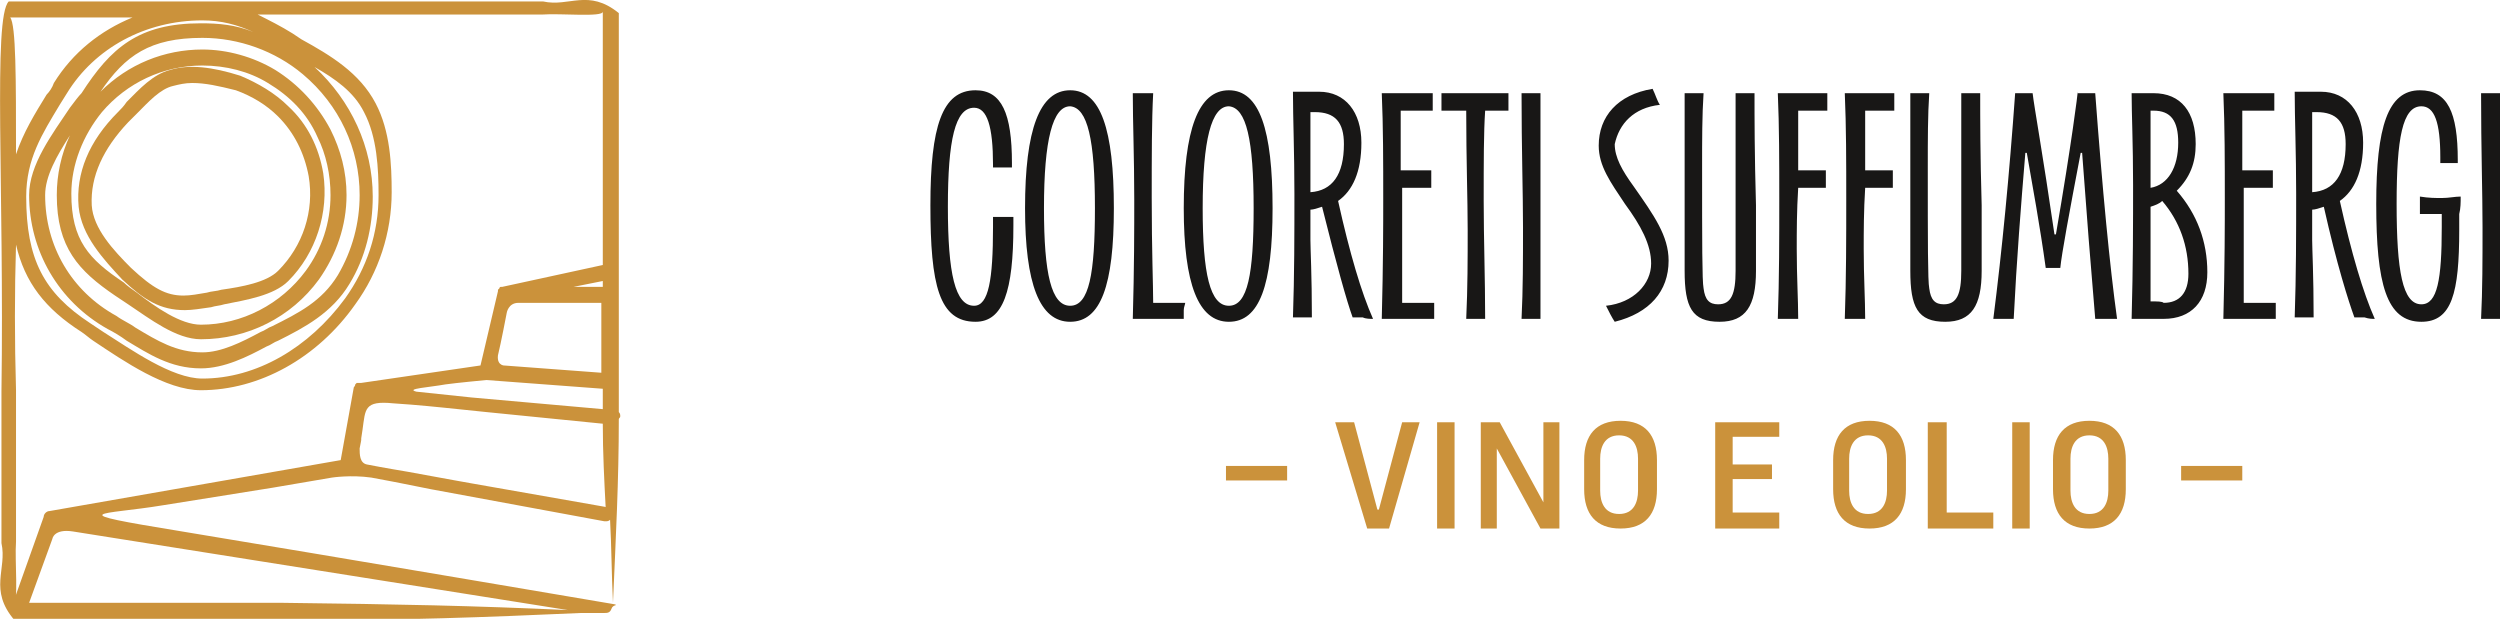
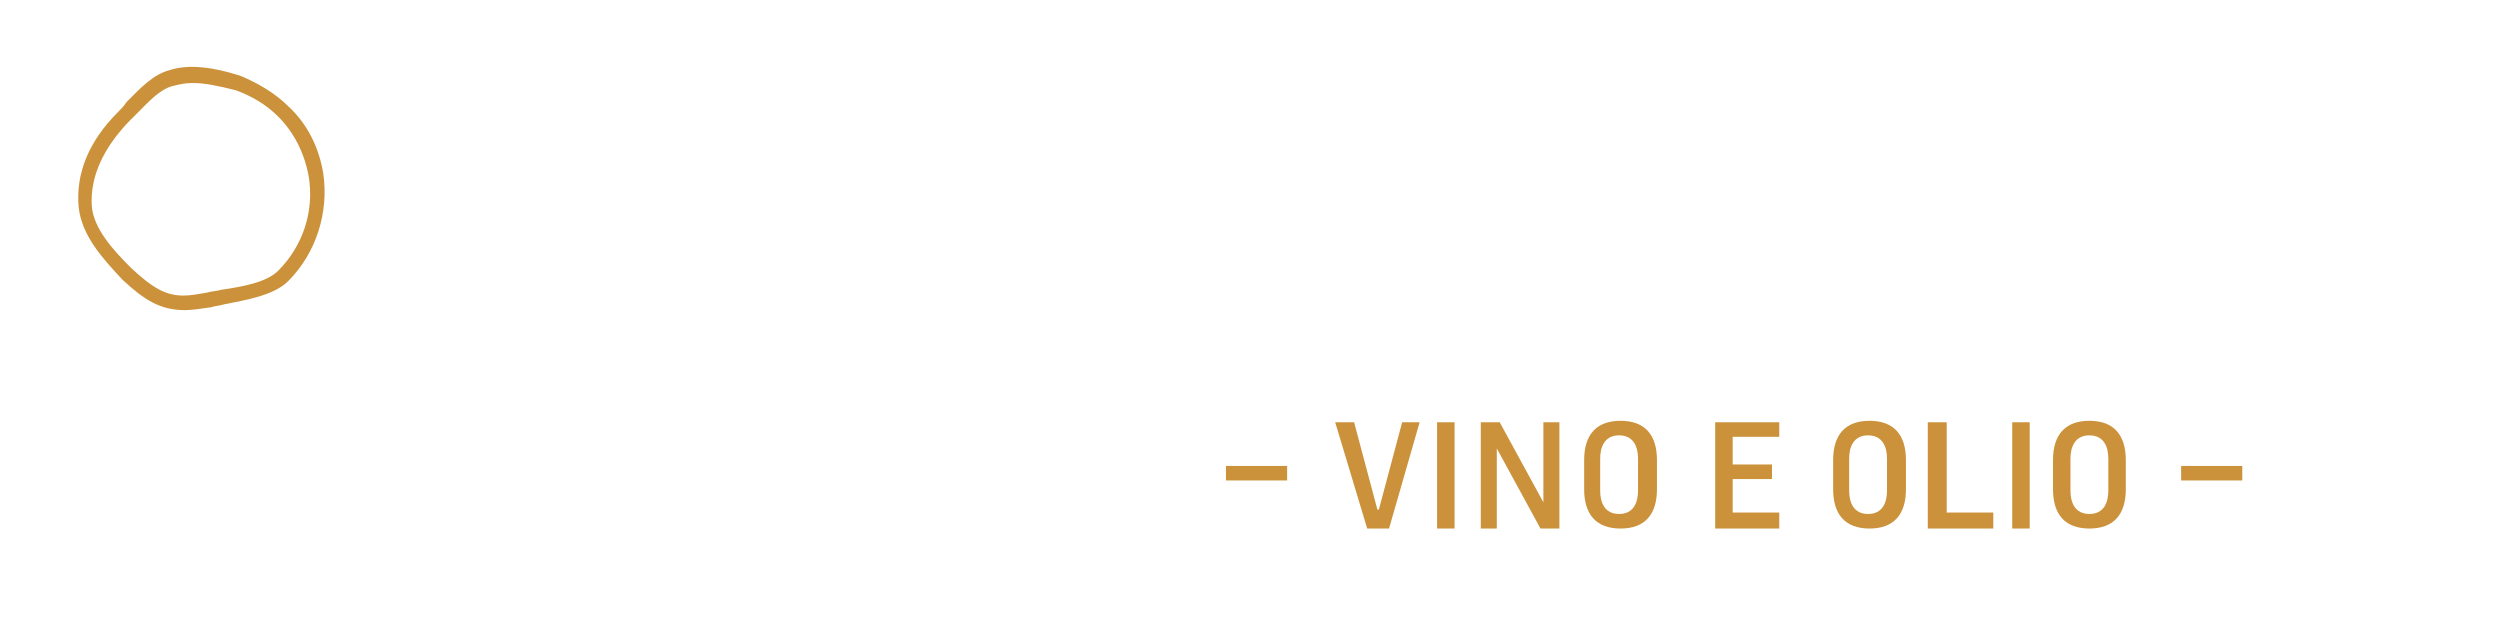
<svg xmlns="http://www.w3.org/2000/svg" version="1.1" id="Ebene_1" x="0px" y="0px" viewBox="0 0 171.7 42.5" style="enable-background:new 0 0 171.7 42.5;" xml:space="preserve">
  <style type="text/css">
	.st0{fill:#CB923B;}
	.st1{fill:#181716;}
</style>
-   <path class="st0" d="M41.5,34.8l-9.1-1.6c0,0-1.7-0.3-4.4-0.8c0,0-1.8-0.3-2.8-0.5c-0.5-0.1-0.5-0.7-0.5-1.1c0.2-1,0.1-0.6,0.1-0.6  s-0.1,0.6,0.1-0.7c0.2-1.4,0.1-2,2.1-1.8c1.6,0.1,3.5,0.3,3.5,0.3l2.9,0.3l8,0.8c0,2,0.1,3.9,0.2,5.8C41.7,34.9,41.6,34.8,41.5,34.8   M19.3,41.4c-1.9,0-13.1,0-17.3,0L3.6,37c0,0,0.1-0.7,1.4-0.5c1.3,0.2,34,5.4,34,5.4C32.5,41.6,27.5,41.5,19.3,41.4 M0.9,41.4  c0.4,0.1,0.1-2.9,0.2-4.2c0-3.4,0-6.9,0-10.4c-0.1-3.4-0.1-6.8,0-10c0.6,2.6,2,4.4,4.5,6c0.3,0.2,0.5,0.4,0.8,0.6  c2.1,1.4,5,3.4,7.4,3.4c4,0,8-2.2,10.6-5.9c1.6-2.2,2.5-4.9,2.5-7.7c0-1.9-0.1-4.2-1.1-6.1c-1.1-2.1-3.1-3.3-5.1-4.4l-0.6-0.4  c-0.8-0.5-1.6-0.9-2.4-1.3c2.9,0,6,0,9.1,0c3.4,0,7,0,10.4,0c1.3-0.1,4.2,0.2,4.2-0.2c0,1.6,0,3.2,0,4.8c0,5.4,0,9.9,0,12.6  l-6.9,1.5c0,0,0,0-0.1,0c0,0,0,0,0,0c-0.1,0-0.1,0.1-0.1,0.1c0,0,0,0,0,0c0,0-0.1,0.1-0.1,0.1c0,0,0,0,0,0c0,0,0,0,0,0.1L33,25.1  l-8.2,1.2c0,0,0,0,0,0c0,0-0.1,0-0.1,0c0,0-0.1,0-0.1,0c0,0,0,0-0.1,0c0,0-0.1,0.1-0.1,0.1c0,0,0,0,0,0c0,0,0,0.1-0.1,0.2l-0.9,5  L3.4,35.1c-0.2,0-0.4,0.2-0.4,0.4L0.9,41.4l4.8,0C4.2,41.4,2.6,41.4,0.9,41.4 M3.7,5.7C3.6,6,3.4,6.3,3.2,6.5  c-0.8,1.3-1.6,2.6-2.1,4.1c0-5.2,0-8.9-0.4-9.4c0.8,0,3.9,0,8.4,0C6.9,2.1,5,3.6,3.7,5.7 M13.8,1.6c-4.3,0-6.2,1.7-8.2,4.8  C5.4,6.6,5.1,7,4.8,7.4C3.6,9.2,2,11.3,2,13.4c0,3.8,2,7.3,5.4,9.2c0.4,0.2,0.9,0.5,1.3,0.8c1.5,0.9,3,1.9,5.1,1.9  c1.6,0,3.2-0.8,4.5-1.5c0.3-0.1,0.5-0.3,0.8-0.4c1.8-0.9,3.7-1.9,4.9-3.9c1.1-1.8,1.6-3.9,1.6-6c0-3.4-1.5-6.6-4-8.9  C23,5.4,24.3,6.3,25,7.7c0.9,1.7,1,3.9,1,5.7c0,2.6-0.8,5-2.3,7.1c-2.5,3.4-6.1,5.5-9.8,5.5c-2.1,0-4.9-2-6.8-3.2  c-0.3-0.2-0.6-0.4-0.9-0.6c-3.2-2.1-4.4-4.4-4.4-8.7c0-2.6,1.1-4.3,2.3-6.3c0.2-0.3,0.3-0.5,0.5-0.8c1.9-3.1,5.4-5,9.3-5  c1.3,0,2.4,0.3,3.5,0.8C16.2,1.7,15,1.6,13.8,1.6 M7.9,20.3c0.3,0.2,0.6,0.4,0.9,0.6c1.5,1,3.3,2.4,5,2.4c3.2,0,6.2-1.5,8.1-4.1  c1.2-1.7,1.9-3.7,1.9-5.8c0-1.6-0.4-3.1-1.1-4.5c-0.9-1.7-2.2-3.1-3.8-4.1c-1.5-0.9-3.3-1.4-5-1.4c-2.6,0-5.1,1-7,2.9  c1.7-2.5,3.4-3.7,7-3.7c2.5,0,5,0.9,6.9,2.5c2.5,2.1,3.9,5.1,3.9,8.3c0,1.9-0.5,3.8-1.5,5.5c-1.1,1.8-2.7,2.6-4.5,3.5  c-0.3,0.1-0.5,0.3-0.8,0.4c-1.3,0.7-2.7,1.4-4,1.4c-1.8,0-3.1-0.8-4.6-1.7c-0.4-0.3-0.9-0.5-1.3-0.8c-3.1-1.7-4.9-4.8-4.9-8.3  c0-1.3,0.8-2.7,1.7-4.1c-0.6,1.3-0.9,2.7-0.9,4.1C3.9,17,5.4,18.6,7.9,20.3 M7,7.7c1.7-2,4.2-3.2,6.9-3.2c1.6,0,3.2,0.4,4.5,1.2  c1.5,0.9,2.7,2.1,3.4,3.7c0.6,1.2,0.9,2.6,0.9,4c0,1.9-0.6,3.7-1.7,5.2c-1.7,2.3-4.4,3.7-7.2,3.7c-1.4,0-3.1-1.2-4.4-2.2  c-0.3-0.2-0.7-0.5-0.9-0.7c-2.4-1.6-3.6-2.9-3.6-6.1C4.9,11.3,5.7,9.3,7,7.7 M30.6,26.4c0.7-0.1,2.8-0.3,2.8-0.3l8,0.6  c0,0.5,0,0.9,0,1.4l-9-0.8c0,0-2.9-0.3-3.8-0.4C27.8,26.7,29.5,26.6,30.6,26.4 M34.2,24.4c0.2-0.8,0.6-2.9,0.6-2.9s0.1-0.7,0.8-0.7  h5.7c0,1.7,0,3.3,0,4.8l-6.7-0.5C34.8,25.1,34.1,25.2,34.2,24.4 M41.4,19.3c0,0.1,0,0.3,0,0.4h-2L41.4,19.3z M37.3,0.1  c-3.4,0-6.9,0-10.4,0c-13.8,0-26.3,0-26.3,0c-1.1,1.1-0.3,12.8-0.5,26.8c0,3.4,0,7,0,10.4c0.4,1.8-0.9,3.2,0.9,5.3h4.8  c6.1,0,11.1,0,13.6,0c8.6,0,13.7-0.2,20.5-0.5l1,0c0,0,0.6,0,0.6,0c0.2,0,0.4,0,0.5-0.3c0.1-0.3,0.5-0.2,0.2-0.3  c0,0-19.4-3.3-29.7-5c-8.6-1.4-5.5-1.1-1.3-1.8c3.1-0.5,7.5-1.2,7.5-1.2l4.1-0.7c0,0,1.3-0.2,2.7,0c1.1,0.2,2.1,0.4,2.1,0.4l2,0.4  l11.9,2.2c0,0,0.1,0,0.1,0c0.1,0,0.2,0,0.3-0.1c0.1,1.8,0.1,3.7,0.2,5.7c0.2-4.6,0.4-8.4,0.4-12.6c0-0.1,0.1-0.1,0.1-0.2  c0-0.1,0-0.2-0.1-0.3c0-0.7,0-1.3,0-2c0,0,0-0.1,0-0.1c0-0.1,0-0.1,0-0.2c0-2,0-4.2,0-6.7c0-2.5,0-7.5,0-13.6V0.9  C40.4-0.8,39.1,0.5,37.3,0.1" />
  <path class="st0" d="M8.8,8.4C9,8.2,9.2,8,9.4,7.8c0.8-0.8,1.6-1.7,2.5-1.9c0.4-0.1,0.8-0.2,1.3-0.2c0.9,0,1.8,0.2,3,0.5  c1.1,0.4,2.1,1,2.9,1.8c1.1,1.1,1.8,2.5,2.1,4.1c0.4,2.4-0.4,4.8-2.1,6.5c-0.8,0.8-2.5,1.1-3.9,1.3c-0.3,0.1-0.7,0.1-1,0.2  c-0.6,0.1-1.1,0.2-1.6,0.2c-1.2,0-2.1-0.5-3.6-1.9c-1.2-1.2-2.6-2.7-2.7-4.3C6.2,12.1,7.1,10.2,8.8,8.4 M12.7,21.3  c0.5,0,1.1-0.1,1.8-0.2c0.3-0.1,0.6-0.1,0.9-0.2c1.5-0.3,3.4-0.6,4.4-1.6c1.9-1.9,2.8-4.7,2.4-7.4c-0.3-1.8-1.1-3.4-2.4-4.6  c-0.9-0.9-2.1-1.6-3.3-2.1c-1.9-0.6-3.5-0.8-4.8-0.4c-1.2,0.3-2.1,1.3-3,2.2C8.5,7.3,8.3,7.5,8.1,7.7c-2,2-2.9,4.2-2.7,6.5  c0.2,2,1.7,3.6,3,5C9.9,20.6,11,21.3,12.7,21.3" />
-   <path class="st0" d="M149.8,33h4.2v-1h-4.2V33z M144.8,33.7c0,0.8-0.3,1.6-1.3,1.6c-1,0-1.3-0.8-1.3-1.6v-2.2c0-0.8,0.3-1.6,1.3-1.6  c1,0,1.3,0.8,1.3,1.6V33.7z M146,31.6c0-1.7-0.8-2.7-2.5-2.7c-1.7,0-2.5,1-2.5,2.7v2c0,1.7,0.8,2.7,2.5,2.7c1.7,0,2.5-1,2.5-2.7  V31.6z M139.4,29h-1.2v7.3h1.2V29z M132.4,29v7.3h4.5v-1.1h-3.2V29H132.4z M129.6,33.7c0,0.8-0.3,1.6-1.3,1.6c-1,0-1.3-0.8-1.3-1.6  v-2.2c0-0.8,0.3-1.6,1.3-1.6c1,0,1.3,0.8,1.3,1.6V33.7z M130.9,31.6c0-1.7-0.8-2.7-2.5-2.7c-1.7,0-2.5,1-2.5,2.7v2  c0,1.7,0.8,2.7,2.5,2.7c1.7,0,2.5-1,2.5-2.7V31.6z M122.2,29h-4.4v7.3h4.4v-1.1h-3.2v-2.3h2.7v-1h-2.7V30h3.2V29z M112.5,33.7  c0,0.8-0.3,1.6-1.3,1.6c-1,0-1.3-0.8-1.3-1.6v-2.2c0-0.8,0.3-1.6,1.3-1.6c1,0,1.3,0.8,1.3,1.6V33.7z M113.8,31.6  c0-1.7-0.8-2.7-2.5-2.7c-1.7,0-2.5,1-2.5,2.7v2c0,1.7,0.8,2.7,2.5,2.7c1.7,0,2.5-1,2.5-2.7V31.6z M107.1,29h-1.1v5.5H106l-3-5.5  h-1.3v7.3h1.1v-5.5h0l3,5.5h1.3V29z M99.9,29h-1.2v7.3h1.2V29z M97.5,29h-1.2l-1.6,6h-0.1L93,29h-1.3l2.2,7.3h1.5L97.5,29z M84.2,33  h4.2v-1h-4.2V33z" />
-   <path class="st1" d="M171.7,21.9c0-1.5,0-3.3,0-5.6c0-1.6,0-4.9,0-9.9c-0.2,0-0.4,0-0.6,0c-0.2,0-0.4,0-0.7,0c0,3.8,0.1,6.9,0.1,9.2  c0,2.2,0,4.3-0.1,6.3c0.2,0,0.4,0,0.7,0C171.2,21.9,171.5,21.9,171.7,21.9 M169,13.5c-0.4,0-0.8,0.1-1.3,0.1c-0.4,0-0.9,0-1.5-0.1  c0,0.2,0,0.4,0,0.6c0,0.2,0,0.4,0,0.6h1.5v0.9c0,3.6-0.3,5.3-1.4,5.3c-1.3,0-1.7-2.3-1.7-6.9c0-4.5,0.4-6.7,1.7-6.7  c0.9,0,1.3,1.1,1.3,3.5v0.4c0.2,0,0.4,0,0.6,0s0.4,0,0.6,0V11c0-3.3-0.7-4.8-2.6-4.8c-2.2,0-3,2.5-3,7.8c0,5.5,0.7,8.1,3.1,8.1  c2.1,0,2.6-2,2.6-6.3v-1.1C169,14.3,169,13.9,169,13.5 M158.8,13.2c0-0.8,0-1.7,0-2.6c0-1.5,0-2.5,0-2.9h0.3c1.4,0,2,0.7,2,2.2  C161.1,12,160.3,13.1,158.8,13.2 M163.1,21.9c-0.8-1.8-1.6-4.5-2.4-8.1c1-0.7,1.6-2,1.6-4c0-2.1-1.1-3.5-2.9-3.5c-0.3,0-0.6,0-1.1,0  c-0.2,0-0.5,0-0.7,0c0,1.8,0.1,4.2,0.1,7c0,2.8,0,5.6-0.1,8.5c0.2,0,0.4,0,0.6,0c0.2,0,0.4,0,0.7,0c0-2.9-0.1-4.7-0.1-5.3  c0-0.8,0-1.5,0-2.1c0.2,0,0.5-0.1,0.8-0.2c0.9,4,1.7,6.5,2.1,7.6c0.3,0,0.5,0,0.7,0C162.7,21.9,162.9,21.9,163.1,21.9 M156.3,20.8  c-0.4,0-0.8,0-1.1,0c-0.4,0-0.8,0-1.1,0c0-1.2,0-2.5,0-4c0-2.1,0-3.4,0-3.9c0.3,0,0.7,0,1,0s0.7,0,1,0c0-0.3,0-0.5,0-0.6  c0-0.2,0-0.4,0-0.6c-0.3,0-0.7,0-1.1,0c-0.3,0-0.6,0-1,0c0-0.6,0-1.1,0-1.7c0-0.4,0-1.2,0-2.4c0.3,0,0.7,0,1,0c0.4,0,0.8,0,1.2,0  c0-0.2,0-0.4,0-0.6c0-0.2,0-0.4,0-0.6c-0.5,0-1.1,0-1.7,0c-0.6,0-1.2,0-1.8,0c0.1,2.3,0.1,4.7,0.1,7.3c0,1.6,0,4.4-0.1,8.2  c0.6,0,1.2,0,1.8,0s1.2,0,1.8,0c0-0.2,0-0.4,0-0.6S156.3,20.9,156.3,20.8 M147.7,20.7c0-1.7,0-3,0-4.1c0-1.1,0-1.9,0-2.4  c0.3-0.1,0.6-0.2,0.8-0.4c1.2,1.4,1.8,3.1,1.8,5c0,1.3-0.6,2-1.7,2C148.5,20.7,148.2,20.7,147.7,20.7 M147.7,12.9V7.6h0.2  c1.2,0,1.7,0.7,1.7,2.2C149.6,11.5,148.9,12.7,147.7,12.9 M149.5,13.1c0.9-0.9,1.3-1.9,1.3-3.2c0-2.2-1-3.5-2.9-3.5  c-0.2,0-0.5,0-0.9,0c-0.2,0-0.4,0-0.6,0c0,1.4,0.1,3.5,0.1,6.3c0,2.5,0,5.6-0.1,9.2c0.3,0,0.6,0,0.9,0c0.5,0,1,0,1.3,0  c1.9,0,3-1.2,3-3.2C151.6,16.6,150.9,14.7,149.5,13.1 M145.4,21.9c-0.5-3.6-1-8.8-1.5-15.5c-0.2,0-0.4,0-0.6,0c-0.2,0-0.4,0-0.6,0  c0-0.1,0-0.1,0-0.1c0,0.1-0.4,3.4-1.5,9.8h-0.1c-0.8-5.5-1.4-8.8-1.5-9.7c-0.2,0-0.4,0-0.6,0s-0.4,0-0.6,0  c-0.4,5.6-0.9,10.8-1.5,15.5c0.2,0,0.5,0,0.7,0c0.2,0,0.4,0,0.7,0c0.2-4,0.5-7.8,0.8-11.4h0.1c0.4,2.3,0.9,5,1.3,7.9  c0.2,0,0.4,0,0.5,0c0.2,0,0.4,0,0.5,0c0.1-1,0.6-3.7,1.4-7.9h0.1c0.3,4.1,0.6,7.9,0.9,11.4c0.2,0,0.5,0,0.7,0S145.1,21.9,145.4,21.9   M136,6.4c-0.2,0-0.5,0-0.7,0c-0.2,0-0.4,0-0.6,0c0,2.1,0,3.7,0,4.7c0,2.5,0,4.7,0,6.4v1.1c0,1.6-0.3,2.3-1.2,2.3  c-0.6,0-0.9-0.3-1-1.1c-0.1-0.5-0.1-3.2-0.1-8.3c0-1.9,0-3.6,0.1-5.1c-0.2,0-0.4,0-0.6,0c-0.2,0-0.5,0-0.7,0c0,1.6,0,3.5,0,5.7  c0,3.8,0,6,0,6.5c0,2.5,0.5,3.5,2.4,3.5c1.8,0,2.5-1.1,2.5-3.5c0-0.4,0-2,0-4.5C136,10.6,136,8.1,136,6.4 M130.1,7.6  c0-0.2,0-0.4,0-0.6c0-0.2,0-0.4,0-0.6c-0.4,0-0.9,0-1.4,0c-0.6,0-1.3,0-2,0c0.1,2.3,0.1,4.7,0.1,7.3c0,2.6,0,5.4-0.1,8.2  c0.2,0,0.4,0,0.7,0c0.2,0,0.4,0,0.7,0c0-1.3-0.1-2.9-0.1-4.8c0-1.2,0-2.6,0.1-4.2c0.3,0,0.6,0,0.9,0c0.3,0,0.7,0,1,0  c0-0.3,0-0.4,0-0.5c0-0.1,0-0.3,0-0.7c-0.2,0-0.5,0-0.8,0c-0.3,0-0.7,0-1.1,0c0-0.6,0-1.1,0-1.7c0-0.4,0-1.2,0-2.4  c0.3,0,0.6,0,0.9,0S129.7,7.6,130.1,7.6 M125.5,7.6c0-0.2,0-0.4,0-0.6c0-0.2,0-0.4,0-0.6c-0.4,0-0.9,0-1.4,0c-0.6,0-1.3,0-2,0  c0.1,2.3,0.1,4.7,0.1,7.3c0,2.6,0,5.4-0.1,8.2c0.2,0,0.4,0,0.7,0c0.2,0,0.4,0,0.7,0c0-1.3-0.1-2.9-0.1-4.8c0-1.2,0-2.6,0.1-4.2  c0.3,0,0.6,0,0.9,0c0.3,0,0.7,0,1,0c0-0.3,0-0.4,0-0.5c0-0.1,0-0.3,0-0.7c-0.2,0-0.5,0-0.8,0c-0.3,0-0.7,0-1.1,0c0-0.6,0-1.1,0-1.7  c0-0.4,0-1.2,0-2.4c0.3,0,0.6,0,0.9,0S125.2,7.6,125.5,7.6 M120.5,6.4c-0.2,0-0.5,0-0.7,0c-0.2,0-0.4,0-0.6,0c0,2.1,0,3.7,0,4.7  c0,2.5,0,4.7,0,6.4v1.1c0,1.6-0.3,2.3-1.2,2.3c-0.6,0-0.9-0.3-1-1.1c-0.1-0.5-0.1-3.2-0.1-8.3c0-1.9,0-3.6,0.1-5.1  c-0.2,0-0.4,0-0.6,0c-0.2,0-0.5,0-0.7,0c0,1.6,0,3.5,0,5.7c0,3.8,0,6,0,6.5c0,2.5,0.5,3.5,2.4,3.5c1.8,0,2.5-1.1,2.5-3.5  c0-0.4,0-2,0-4.5C120.5,10.6,120.5,8.1,120.5,6.4 M114,7.2c-0.2-0.3-0.3-0.7-0.5-1.1c-2.4,0.4-3.7,1.9-3.7,3.9c0,1.4,0.8,2.5,1.8,4  c1.1,1.5,1.8,2.8,1.8,4.1c0,1.4-1.2,2.7-3.1,2.9c0.2,0.4,0.4,0.8,0.6,1.1c2.4-0.6,3.7-2.1,3.7-4.2c0-1.7-1-3.1-2.4-5.1  c-0.8-1.1-1.3-2-1.3-2.9C111.2,8.5,112.2,7.4,114,7.2 M105.8,21.9c0-1.5,0-3.3,0-5.6c0-1.6,0-4.9,0-9.9c-0.2,0-0.4,0-0.6,0  c-0.2,0-0.4,0-0.7,0c0,3.8,0.1,6.9,0.1,9.2c0,2.2,0,4.3-0.1,6.3c0.2,0,0.4,0,0.7,0C105.4,21.9,105.6,21.9,105.8,21.9 M103.6,7.6  c0-0.2,0-0.3,0-0.4c0-0.1,0-0.4,0-0.8c-0.8,0-1.5,0-2.2,0c-0.7,0-1.5,0-2.4,0c0,0.2,0,0.4,0,0.6c0,0.2,0,0.4,0,0.6  c0.3,0,0.5,0,0.8,0c0.3,0,0.6,0,0.9,0c0,3.4,0.1,6.1,0.1,8.2c0,1.9,0,4-0.1,6.1c0.2,0,0.4,0,0.7,0c0.2,0,0.4,0,0.6,0  c0-2.8-0.1-5.5-0.1-8.1c0-2.7,0-4.7,0.1-6.2c0.3,0,0.6,0,0.9,0C103.1,7.6,103.3,7.6,103.6,7.6 M98.5,20.8c-0.4,0-0.8,0-1.1,0  c-0.4,0-0.8,0-1.1,0c0-1.2,0-2.5,0-4c0-2.1,0-3.4,0-3.9c0.3,0,0.7,0,1,0s0.7,0,1,0c0-0.3,0-0.5,0-0.6c0-0.2,0-0.4,0-0.6  c-0.3,0-0.7,0-1.1,0c-0.3,0-0.6,0-1,0c0-0.6,0-1.1,0-1.7c0-0.4,0-1.2,0-2.4c0.3,0,0.7,0,1,0c0.4,0,0.8,0,1.2,0c0-0.2,0-0.4,0-0.6  c0-0.2,0-0.4,0-0.6c-0.5,0-1.1,0-1.7,0c-0.6,0-1.2,0-1.8,0c0.1,2.3,0.1,4.7,0.1,7.3c0,1.6,0,4.4-0.1,8.2c0.6,0,1.2,0,1.8,0  c0.6,0,1.2,0,1.8,0c0-0.2,0-0.4,0-0.6S98.5,20.9,98.5,20.8 M90,13.2c0-0.8,0-1.7,0-2.6c0-1.5,0-2.5,0-2.9h0.3c1.4,0,2,0.7,2,2.2  C92.3,12,91.5,13.1,90,13.2 M94.3,21.9c-0.8-1.8-1.6-4.5-2.4-8.1c1-0.7,1.6-2,1.6-4c0-2.1-1.1-3.5-2.9-3.5c-0.3,0-0.6,0-1.1,0  c-0.2,0-0.5,0-0.7,0c0,1.8,0.1,4.2,0.1,7c0,2.8,0,5.6-0.1,8.5c0.2,0,0.4,0,0.6,0c0.2,0,0.4,0,0.7,0c0-2.9-0.1-4.7-0.1-5.3  c0-0.8,0-1.5,0-2.1c0.2,0,0.5-0.1,0.8-0.2c1,4,1.7,6.5,2.1,7.6c0.3,0,0.5,0,0.7,0C93.8,21.9,94.1,21.9,94.3,21.9 M86.1,14.3  c0,4.5-0.4,6.7-1.7,6.7c-1.3,0-1.8-2.2-1.8-6.7c0-4.7,0.6-7,1.8-7C85.6,7.4,86.1,9.6,86.1,14.3 M87.4,14.3c0-5.4-0.9-8.1-3-8.1  c-2.1,0-3.1,2.7-3.1,8.1c0,5.2,1,7.8,3.1,7.8C86.5,22.1,87.4,19.6,87.4,14.3 M81.4,20.8c-0.3,0-0.6,0-1,0c-0.4,0-0.8,0-1.2,0  c0-1.2-0.1-3.6-0.1-7.2c0-2.9,0-5.3,0.1-7.2c-0.2,0-0.4,0-0.7,0c-0.2,0-0.4,0-0.7,0c0,2,0.1,4.4,0.1,7.3c0,2,0,4.7-0.1,8.2  c0.6,0,1.1,0,1.7,0c0.6,0,1.2,0,1.8,0c0-0.2,0-0.4,0-0.6S81.4,20.9,81.4,20.8 M75.2,14.3c0,4.5-0.4,6.7-1.7,6.7  c-1.3,0-1.8-2.2-1.8-6.7c0-4.7,0.6-7,1.8-7C74.7,7.4,75.2,9.6,75.2,14.3 M76.5,14.3c0-5.4-0.9-8.1-3-8.1c-2.1,0-3.1,2.7-3.1,8.1  c0,5.2,1,7.8,3.1,7.8C75.6,22.1,76.5,19.6,76.5,14.3 M69.5,14.9c-0.2,0-0.4,0-0.6,0s-0.4,0-0.7,0v0.7c0,3.6-0.3,5.4-1.3,5.4  c-1.3,0-1.8-2.2-1.8-6.8c0-4.6,0.5-6.8,1.8-6.8c0.9,0,1.3,1.3,1.3,3.9v0.2c0.2,0,0.4,0,0.6,0c0.2,0,0.4,0,0.7,0v-0.3  c0-3.4-0.7-5-2.5-5c-2.3,0-3.1,2.5-3.1,7.9c0,5.5,0.6,8,3.1,8c1.9,0,2.6-2.1,2.6-6.6V14.9z" />
+   <path class="st0" d="M149.8,33h4.2v-1h-4.2V33z M144.8,33.7c0,0.8-0.3,1.6-1.3,1.6c-1,0-1.3-0.8-1.3-1.6v-2.2c0-0.8,0.3-1.6,1.3-1.6  c1,0,1.3,0.8,1.3,1.6V33.7z M146,31.6c0-1.7-0.8-2.7-2.5-2.7c-1.7,0-2.5,1-2.5,2.7v2c0,1.7,0.8,2.7,2.5,2.7c1.7,0,2.5-1,2.5-2.7  V31.6z M139.4,29h-1.2v7.3h1.2V29z M132.4,29v7.3h4.5v-1.1h-3.2V29H132.4z M129.6,33.7c0,0.8-0.3,1.6-1.3,1.6c-1,0-1.3-0.8-1.3-1.6  v-2.2c0-0.8,0.3-1.6,1.3-1.6c1,0,1.3,0.8,1.3,1.6V33.7z M130.9,31.6c0-1.7-0.8-2.7-2.5-2.7c-1.7,0-2.5,1-2.5,2.7v2  c0,1.7,0.8,2.7,2.5,2.7c1.7,0,2.5-1,2.5-2.7V31.6z M122.2,29h-4.4v7.3h4.4v-1.1h-3.2v-2.3h2.7v-1h-2.7V30h3.2V29z M112.5,33.7  c0,0.8-0.3,1.6-1.3,1.6c-1,0-1.3-0.8-1.3-1.6v-2.2c0-0.8,0.3-1.6,1.3-1.6c1,0,1.3,0.8,1.3,1.6V33.7z M113.8,31.6  c0-1.7-0.8-2.7-2.5-2.7c-1.7,0-2.5,1-2.5,2.7v2c0,1.7,0.8,2.7,2.5,2.7c1.7,0,2.5-1,2.5-2.7V31.6z M107.1,29h-1.1v5.5H106l-3-5.5  h-1.3v7.3h1.1v-5.5l3,5.5h1.3V29z M99.9,29h-1.2v7.3h1.2V29z M97.5,29h-1.2l-1.6,6h-0.1L93,29h-1.3l2.2,7.3h1.5L97.5,29z M84.2,33  h4.2v-1h-4.2V33z" />
</svg>